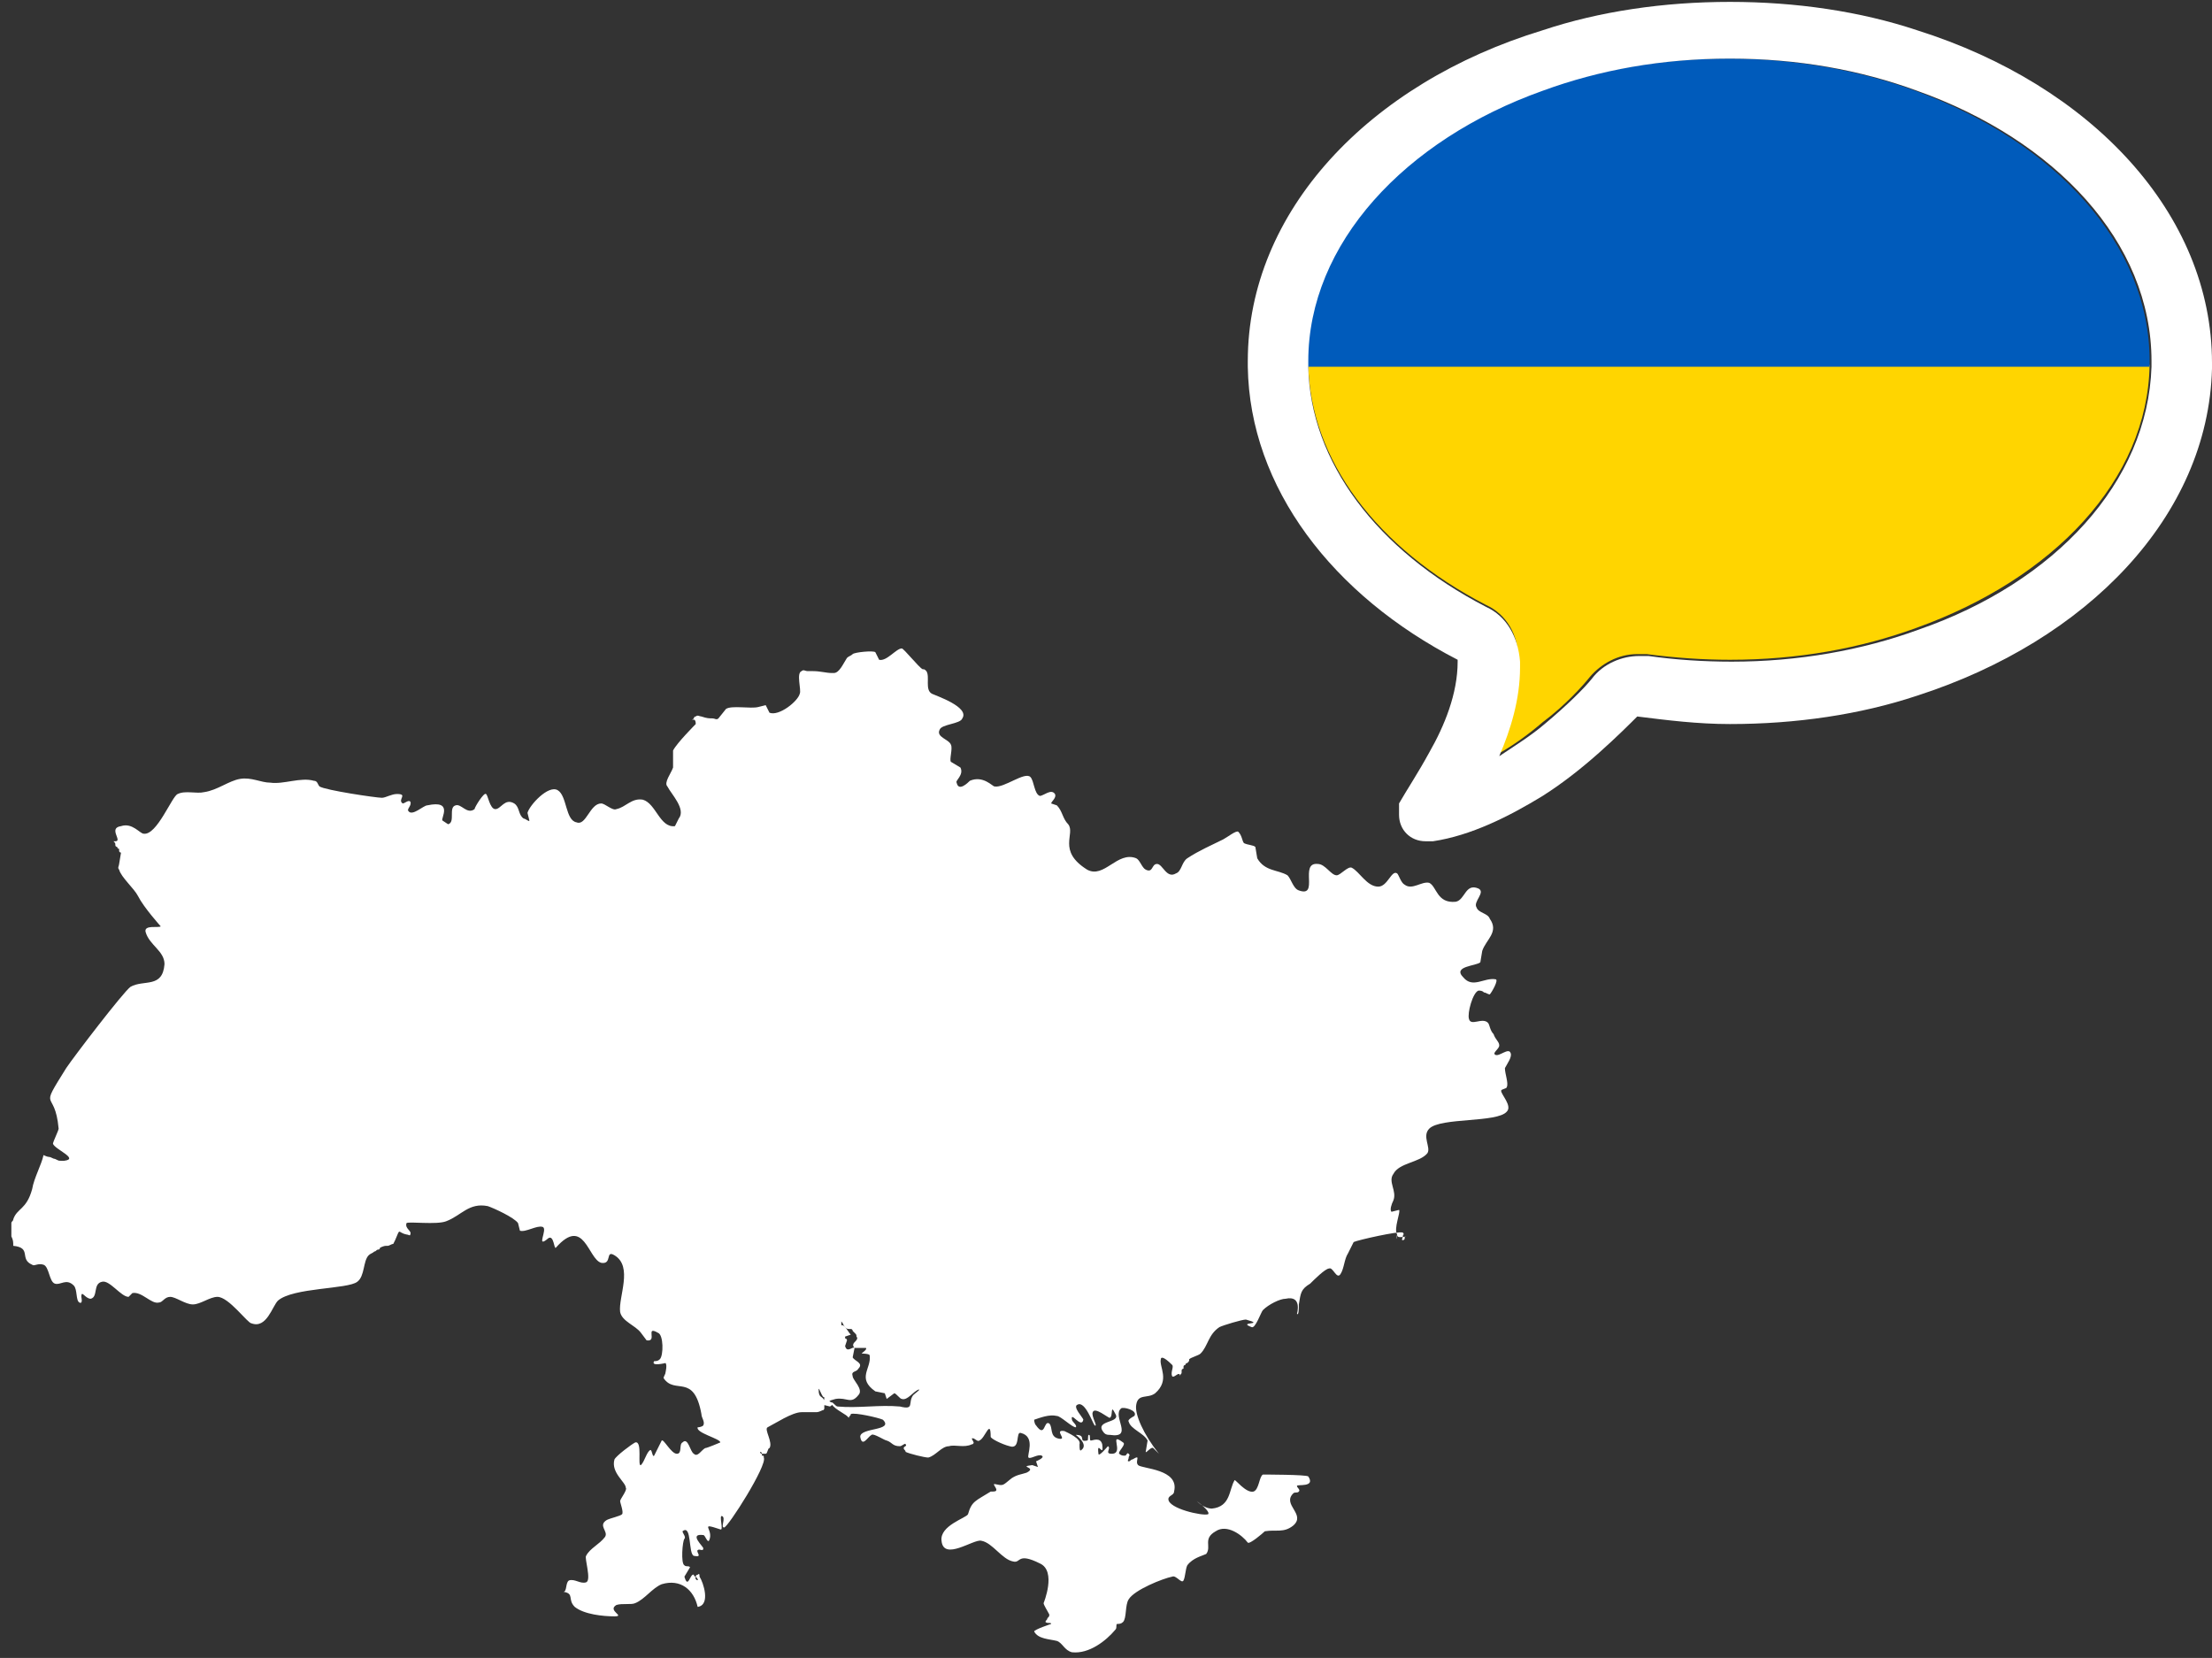
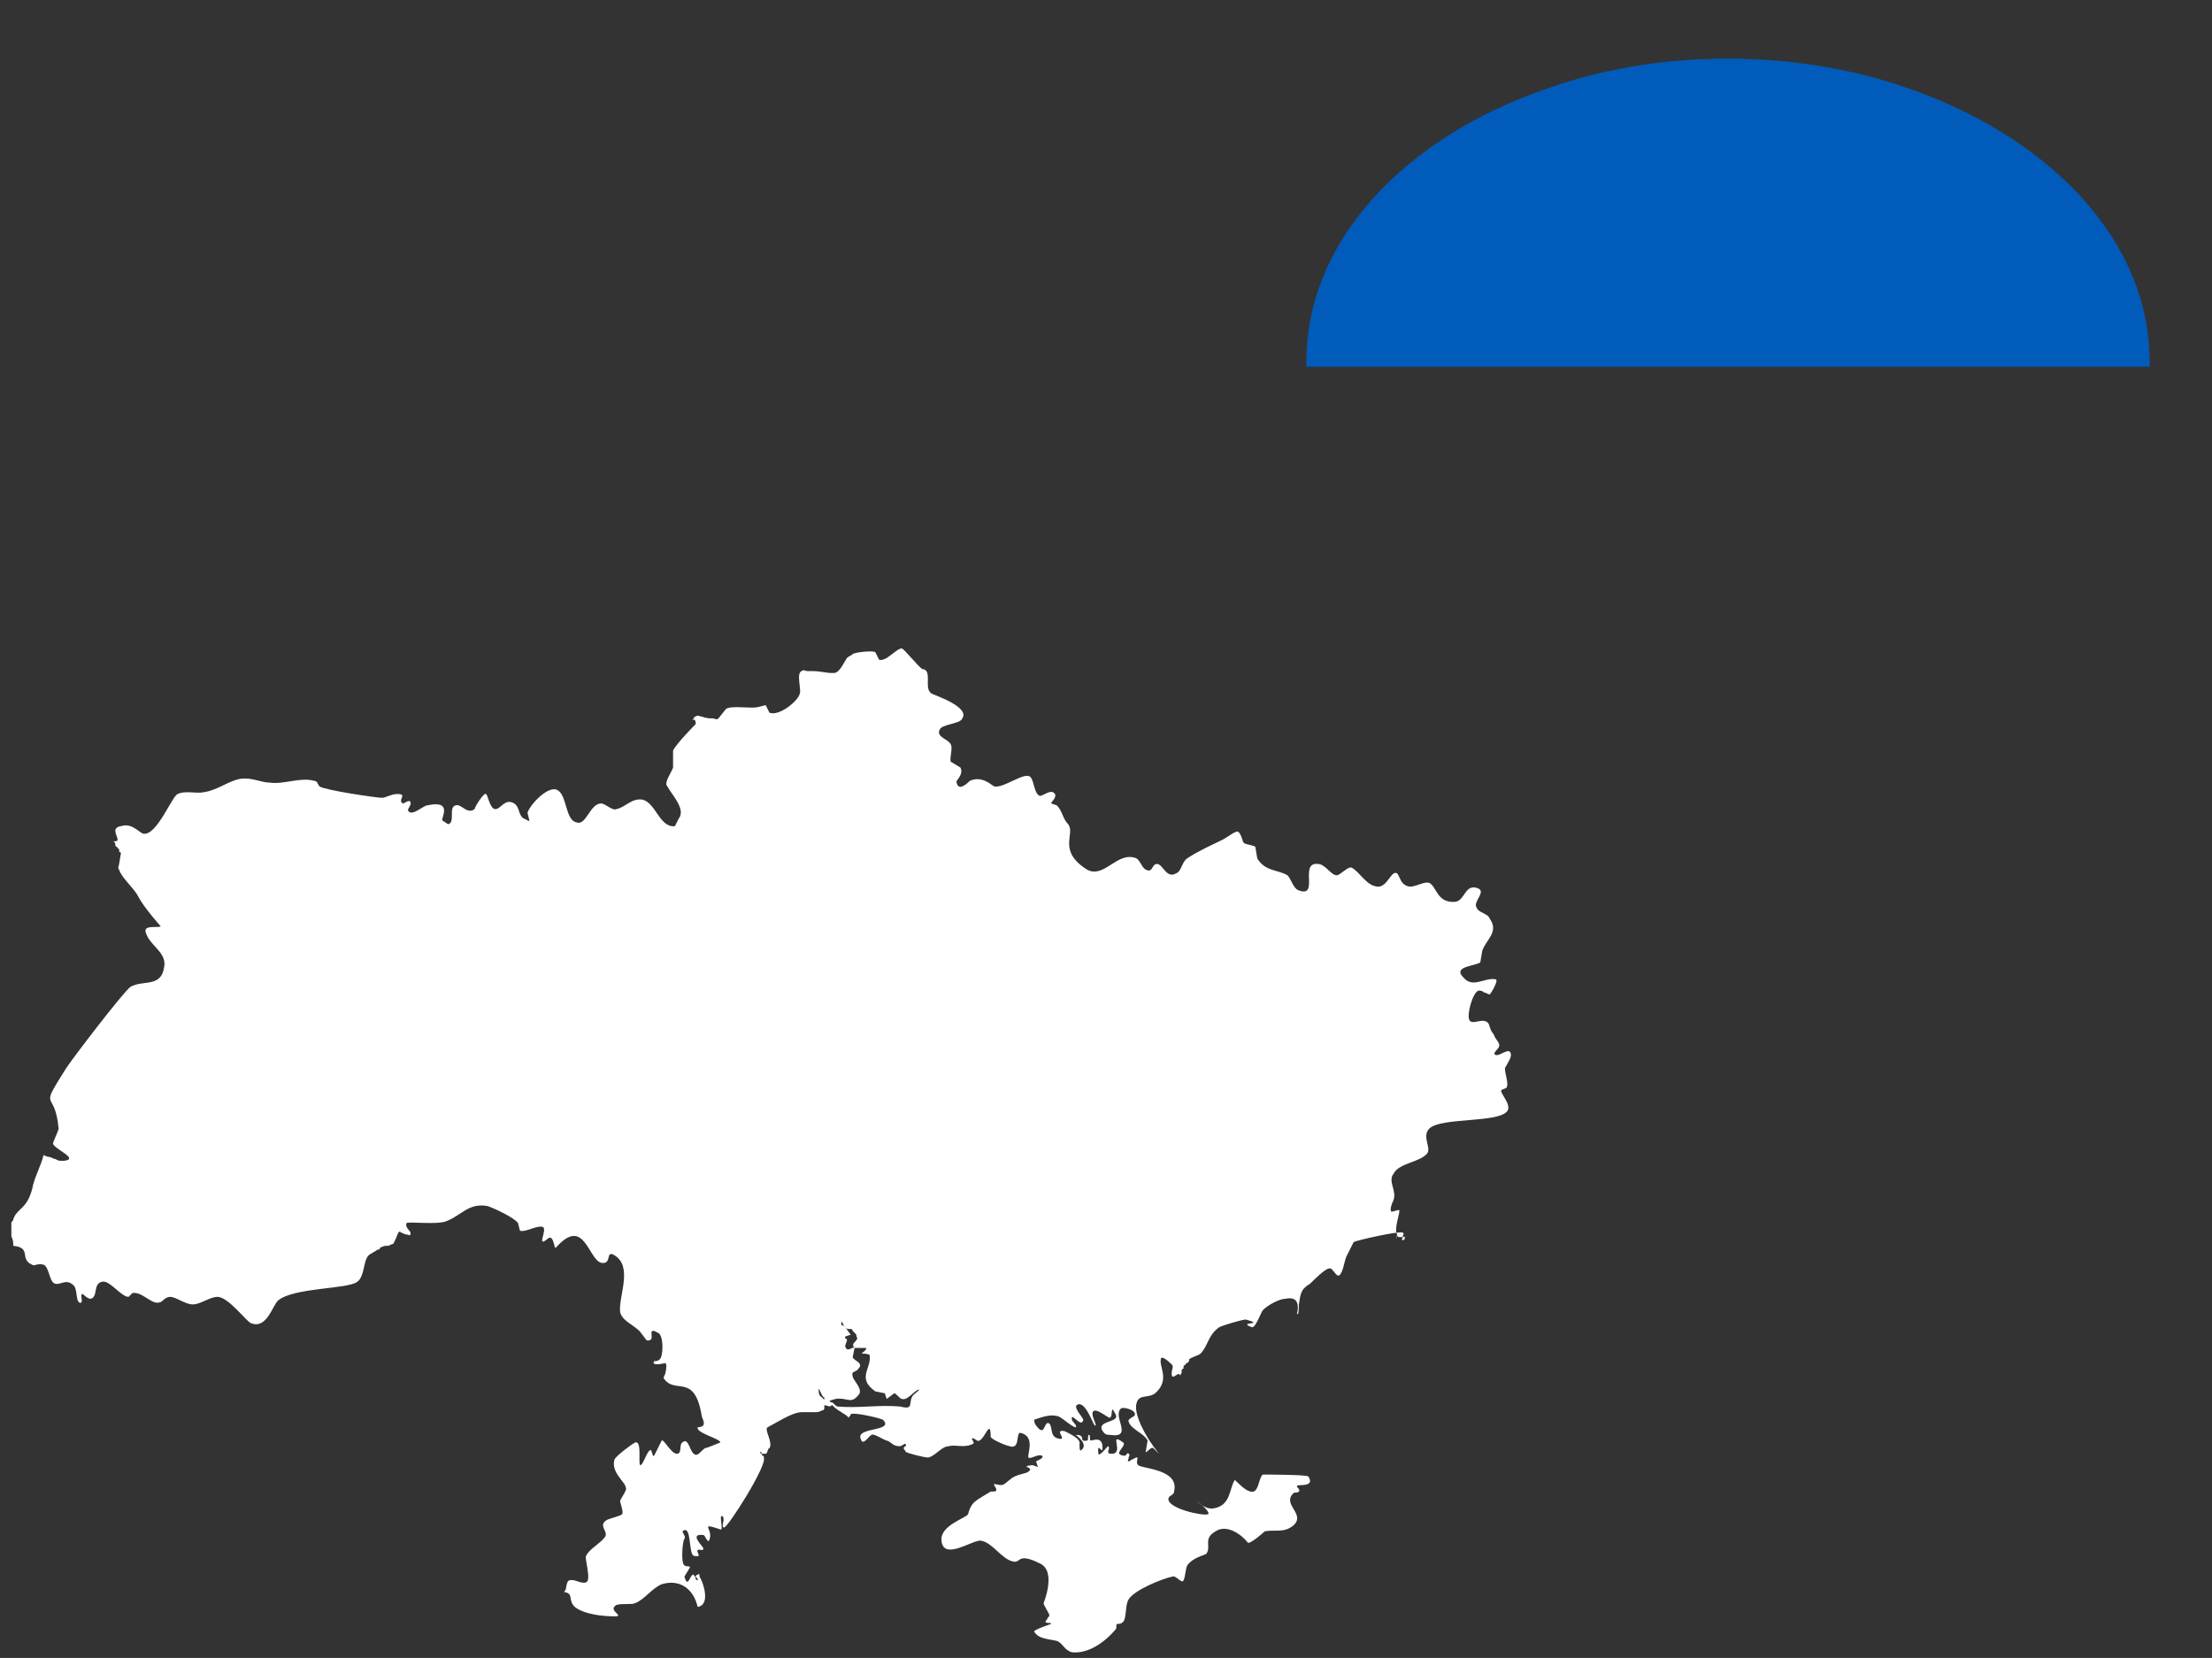
<svg xmlns="http://www.w3.org/2000/svg" enable-background="new 0 0 117 87.7" viewBox="0 0 117 87.7">
  <rect x="0" y="0" width="117" height="87.7" fill="#333333" stroke="none" />
-   <path d="m 79.2 39.9 c .9 -.5 1.7 -1.1 2.4 -1.7 1.2 -.9 2.1 -1.9 2.5 -2.4 .6 -.7 1.5 -1.2 2.5 -1.2 h .5 c 1.5 .2 3 .3 4.4 .3 3.6 0 6.9 -.6 9.9 -1.7 7.2 -2.6 12.2 -7.8 12.3 -13.9 h -44.5 c .1 5 3.6 9.7 9.4 12.7 1.1 .5 1.7 1.6 1.7 2.8 v .3 c 0 1.7 -.5 3.3 -1.1 4.8 z" fill="#ffd500" />
  <path d="m 113.7 19.1 c 0 -6.2 -5 -11.6 -12.4 -14.3 -3 -1.1 -6.4 -1.7 -9.9 -1.7 -3.6 0 -6.9 .6 -9.9 1.7 -7.3 2.6 -12.4 8 -12.4 14.3 v .3 h 44.6 c 0 -.1 0 -.2 0 -.3 z" fill="#005bbb" />
  <path d="m 66 19.1 v .3 c 0 -.1 0 -.2 0 -.3 z" fill="#005bbb" />
  <g fill="#fff">
-     <path d="m 86.6 37.9 c 1.6 .2 3.2 .4 4.9 .4 3.5 0 6.9 -.5 9.9 -1.5 9 -2.9 15.4 -9.5 15.6 -17.3 0 -.1 0 -.2 0 -.3 0 -7.9 -6.4 -14.7 -15.6 -17.6 -3 -1 -6.4 -1.5 -9.9 -1.5 s -6.9 .5 -9.9 1.5 c -9.2 2.8 -15.6 9.6 -15.6 17.5 v .3 c .1 6.4 4.5 12.1 11.1 15.5 v .1 c 0 1.7 -.7 3.4 -1.5 4.8 -.6 1.1 -1.2 2 -1.6 2.7 v .6 c 0 .8 .6 1.4 1.4 1.4 h .4 c 2 -.3 4 -1.3 5.8 -2.4 1.1 -.7 2.1 -1.5 3 -2.3 s 1.6 -1.5 2 -1.9 z m -8 -5.8 c -5.8 -3 -9.3 -7.7 -9.4 -12.7 0 -.1 0 -.2 0 -.3 0 -6.2 5.1 -11.7 12.4 -14.3 3 -1.1 6.3 -1.7 9.9 -1.7 s 6.9 .6 9.9 1.7 c 7.3 2.6 12.4 8 12.4 14.3 v .3 c -.2 6.1 -5.1 11.4 -12.3 13.9 -3 1.1 -6.4 1.7 -9.9 1.7 -1.5 0 -3 -.1 -4.4 -.3 -.2 0 -.3 0 -.5 0 -.9 0 -1.9 .4 -2.5 1.2 -.4 .5 -1.3 1.4 -2.5 2.4 -.7 .6 -1.5 1.1 -2.4 1.7 .6 -1.4 1.1 -3 1.1 -4.7 0 -.1 0 -.2 0 -.3 -.1 -1.3 -.7 -2.4 -1.8 -2.9 z" />
    <path d="m 73.9 65.3 c -.2 -.3 .2 -1.2 .1 -1.3 l -.4 .1 c -.1 -.1 0 -.4 .1 -.6 .2 -.5 -.3 -1 0 -1.4 .3 -.6 1.4 -.6 1.8 -1.1 .2 -.3 -.3 -.9 .1 -1.3 .6 -.6 3.6 -.3 4.1 -.9 .3 -.3 -.3 -.9 -.3 -1.1 0 -.1 .3 -.1 .3 -.2 .1 -.2 -.1 -.7 -.1 -1 .1 -.2 .4 -.6 .3 -.8 -.1 -.3 -.6 .2 -.8 .1 s .2 -.3 .2 -.5 -.2 -.3 -.3 -.6 c -.2 -.2 -.2 -.5 -.3 -.6 -.3 -.3 -.9 .2 -1 -.2 -.1 -.3 .2 -1.4 .5 -1.5 .1 0 .2 0 .3 .1 .1 0 .2 .1 .3 .1 .1 -.1 .5 -.8 .3 -.8 -.6 -.1 -1.2 .5 -1.7 -.1 -.6 -.6 .7 -.6 .9 -.8 l .1 -.6 c .2 -.6 .9 -1 .4 -1.7 -.1 -.3 -.6 -.3 -.7 -.6 -.2 -.3 .5 -.8 .1 -1 -.7 -.3 -.7 .6 -1.2 .7 -1 .1 -1 -.8 -1.4 -1 -.4 -.1 -.9 .4 -1.3 .1 -.2 -.1 -.3 -.5 -.4 -.6 -.3 -.2 -.5 .7 -1 .7 -.6 0 -1 -.8 -1.4 -1 -.2 -.1 -.6 .4 -.8 .4 -.3 0 -.6 -.6 -1 -.6 -1 -.1 .1 1.8 -1 1.4 -.3 -.1 -.4 -.6 -.6 -.8 -.5 -.3 -1.2 -.2 -1.6 -.9 l -.1 -.6 c -.1 -.1 -.4 -.1 -.6 -.2 -.1 -.1 -.1 -.4 -.3 -.6 -.1 -.1 -.6 .3 -.8 .4 -.6 .3 -1.3 .6 -1.9 1 -.3 .2 -.3 .7 -.6 .8 -.5 .3 -.7 -.5 -1 -.5 s -.2 .5 -.6 .3 c -.2 -.1 -.3 -.5 -.5 -.6 -1 -.4 -1.7 1.1 -2.6 .6 -1.6 -1 -.6 -1.9 -1 -2.4 -.3 -.3 -.3 -.7 -.6 -1 l -.3 -.1 c 0 -.1 .3 -.3 .2 -.5 -.2 -.3 -.6 .1 -.8 .1 -.3 -.1 -.3 -.8 -.5 -1 -.3 -.3 -1.4 .6 -1.9 .5 -.1 0 -.6 -.6 -1.3 -.3 -.1 .1 -.6 .6 -.7 .1 -.1 -.1 .4 -.4 .2 -.8 l -.5 -.3 c -.1 -.1 .1 -.7 0 -.9 -.1 -.3 -.8 -.4 -.6 -.8 .1 -.3 1.1 -.3 1.2 -.6 .4 -.6 -1.4 -1.2 -1.6 -1.3 -.4 -.2 -.1 -.9 -.3 -1.2 -.1 -.1 -.1 -.1 -.2 -.1 -.2 -.1 -1 -1.1 -1.1 -1.1 -.3 0 -.8 .7 -1.2 .6 l -.2 -.4 c -.1 -.1 -1.1 0 -1.2 .1 s -.2 .1 -.3 .2 c -.2 .3 -.4 .8 -.7 .8 h -.1 c -.3 0 -.6 -.1 -1 -.1 -.1 0 -.2 0 -.3 0 s -.2 -.1 -.3 0 c -.3 .1 0 1 -.1 1.2 -.1 .4 -1.1 1.2 -1.6 1 l -.2 -.4 -.4 .1 c -.4 .1 -1.4 -.1 -1.7 .1 l -.4 .5 c -.1 .1 -.2 0 -.3 0 -.2 0 -.3 0 -.6 -.1 -.1 0 -.2 -.1 -.3 0 -.1 0 -.1 .1 -.1 .1 -.3 .3 .1 -.2 .1 .3 0 0 -1 1 -1.2 1.4 v .3 .6 c -.1 .3 -.5 .8 -.3 1 .2 .4 1 1.2 .6 1.7 l -.2 .4 c -.8 .1 -1 -1.2 -1.7 -1.4 -.6 -.1 -.9 .4 -1.4 .5 -.2 .1 -.6 -.3 -.8 -.3 -.6 0 -.8 1.2 -1.3 1 -.6 -.1 -.5 -1.4 -1 -1.7 s -1.5 .8 -1.6 1.2 l .1 .4 c 0 .1 -.2 -.1 -.3 -.1 -.3 -.2 -.2 -.6 -.5 -.8 -.5 -.3 -.7 .3 -1 .3 s -.4 -.8 -.5 -.8 c -.1 -.1 -.6 .7 -.6 .8 -.4 .3 -.7 -.3 -1 -.2 -.4 .1 0 .9 -.4 1 l -.3 -.2 c -.1 -.1 .6 -1.1 -.8 -.8 -.2 0 -.8 .6 -1 .3 -.1 -.1 .2 -.3 .1 -.5 -.1 -.1 -.3 .1 -.4 .1 -.3 -.2 .3 -.5 -.3 -.5 -.3 0 -.6 .2 -.8 .2 -.3 0 -3 -.4 -3.3 -.6 -.1 -.1 -.1 -.3 -.3 -.3 -.7 -.2 -1.6 .2 -2.3 .1 -.5 0 -1 -.3 -1.6 -.2 s -1.2 .6 -1.9 .7 c -.4 .1 -1 -.1 -1.4 .1 -.3 .1 -1.1 2.2 -1.8 2.1 -.2 0 -.6 -.6 -1.2 -.4 -.7 .1 .1 .8 -.3 .8 h -.1 c .1 .1 .1 .1 .1 .2 s .1 .1 .1 .1 0 .1 .1 .1 v .1 c 0 .1 .1 .1 .1 .1 l -.1 .6 c 0 .1 -.1 .2 0 .3 .1 .4 .8 1 1 1.4 .3 .6 1.2 1.6 1.2 1.6 -.1 .1 -.9 -.1 -.8 .3 .2 .7 1 1 1 1.7 -.1 1.3 -1.1 .8 -1.8 1.2 -.4 .3 -3 3.7 -3.4 4.3 -1.5 2.4 -.6 1 -.4 3.2 0 .1 -.3 .7 -.3 .8 .1 .3 1.4 .8 .6 .9 -.1 0 -.1 0 -.2 0 s -.1 0 -.3 -.1 c -.1 0 -.2 -.1 -.3 -.1 s -.3 -.1 -.3 -.1 c -.1 .5 -.5 1.2 -.6 1.8 -.3 1.1 -.8 1 -1 1.6 0 .1 -.1 .1 -.1 .2 v .3 .1 .1 .1 .1 c .1 .2 .1 .3 .1 .5 1 .1 .3 .7 1 1 .1 .1 .3 -.1 .6 0 s .3 .9 .6 1 .6 -.3 1 .1 c .2 .2 .1 .8 .3 .9 s .1 -.3 .1 -.3 c 0 -.4 .2 .1 .5 .1 .4 -.1 .1 -.8 .6 -.9 .4 -.1 1 .8 1.4 .8 l .2 -.2 c .5 -.1 1 .6 1.4 .5 .2 0 .3 -.3 .6 -.3 s .8 .4 1.2 .4 .9 -.4 1.3 -.4 c .6 0 1.6 1.4 1.8 1.4 .8 .3 1.1 -.9 1.4 -1.2 .8 -.7 3.7 -.6 4.2 -1 .4 -.3 .3 -1.1 .6 -1.4 .1 -.1 .2 -.1 .3 -.2 .1 0 .1 -.1 .2 -.1 s .1 -.1 .1 -.1 .2 -.1 .3 -.1 h .1 c .1 0 .2 -.1 .3 -.1 l .1 -.2 c .3 -.7 .1 -.4 .6 -.3 .1 0 .2 .1 .2 0 .1 -.2 -.3 -.3 -.2 -.6 .1 -.1 1.6 .1 2.1 -.1 .8 -.3 1.2 -1 2.2 -.8 .3 .1 1.4 .6 1.6 .9 l .1 .4 c .3 .1 .9 -.3 1.2 -.2 s -.4 1.2 .3 .6 c .3 -.2 .3 .6 .4 .5 1.5 -1.7 1.7 .6 2.4 .8 .6 .1 .2 -.7 .7 -.4 1 .6 .2 2.2 .3 3 .1 .5 .8 .7 1.1 1.1 l .3 .4 c .6 .1 -.1 -.8 .6 -.4 .3 .1 .3 1.2 .1 1.4 -.1 .1 -.2 .1 -.3 .1 -.2 .3 .6 .1 .6 .1 .1 .1 0 .5 0 .5 0 .1 -.1 .2 -.1 .3 .6 .9 1.6 -.3 2 1.9 0 .2 .2 .4 .1 .6 -.1 .1 -.3 .1 -.3 .1 -.1 .3 1.2 .6 1.2 .8 0 0 -.7 .3 -.8 .3 -.2 .1 -.4 .5 -.6 .3 -.2 -.1 -.3 -.9 -.6 -.6 -.2 .1 0 .6 -.3 .6 s -.7 -.8 -.8 -.7 l -.4 .8 c -.1 .1 -.1 -.3 -.2 -.3 -.2 .1 -.3 .6 -.5 .8 -.2 .1 .1 -1.3 -.3 -1.2 -.2 .1 -1 .7 -1.1 .9 -.2 .7 .6 1.2 .6 1.5 .1 .1 -.3 .6 -.3 .7 s .2 .6 .1 .7 -.6 .2 -.8 .3 c -.5 .3 .1 .6 -.1 .9 -.3 .4 -.8 .6 -1 1 -.1 .1 .3 1.3 0 1.4 s -.6 -.2 -.9 -.1 c -.2 .1 -.1 .6 -.3 .6 .6 .1 .2 .4 .6 .8 .5 .4 1.5 .5 2.1 .5 s -.4 -.3 .1 -.6 c .3 -.1 .8 0 1 -.1 .5 -.2 .9 -.8 1.4 -1 1 -.3 1.7 .3 1.9 1.2 .7 -.1 .3 -1.3 .1 -1.6 0 -.1 0 -.2 -.1 -.1 -.1 0 -.1 .1 -.1 .1 .3 .3 -.1 .2 0 0 0 0 -.1 0 -.1 -.1 -.2 -.1 -.3 .8 -.5 .1 l .3 -.5 c -.1 -.1 -.2 0 -.3 -.1 -.2 -.1 -.1 -1.3 0 -1.4 s -.1 -.3 -.1 -.4 c .5 -.4 .3 1.2 .6 1.3 .5 .1 .1 -.2 .2 -.3 s .3 .1 .3 -.1 c 0 -.1 -.8 -.8 0 -.7 .1 0 .2 .4 .3 .3 .3 -.6 -.6 -1 .6 -.6 .2 .1 -.1 -.8 .1 -.7 s -.1 .6 .1 .6 2.3 -3.3 2.1 -3.7 c 0 -.1 0 -.1 -.1 -.1 0 0 0 0 0 -.1 -.1 0 -.1 -.1 -.1 -.1 s .1 0 .1 .1 h .1 .1 c .1 0 .1 -.3 .2 -.3 .2 -.3 -.3 -1 -.1 -1.1 .4 -.2 1.3 -.8 1.8 -.8 h .1 .1 s .1 0 .2 0 h .4 c .1 0 .3 -.1 .3 -.1 .1 0 .1 -.1 .1 -.1 v -.1 c 0 -.1 0 -.1 .1 -.1 0 -.1 0 -.1 0 -.1 s 0 -.1 -.1 -.1 c -.1 -.3 -.3 -.1 -.3 -.6 0 -.2 .2 .5 .3 .4 0 0 .4 -.6 .3 -.6 v -.3 c -.1 .2 -.3 .6 -.3 .9 0 .1 0 .2 -.1 .3 v .1 l .4 .1 c .5 -.3 -.5 -.2 .3 -.4 .6 -.1 .8 .3 1.2 -.2 .3 -.3 -.3 -.8 -.3 -1 -.1 -.3 .2 -.2 .3 -.4 .3 -.3 -.2 -.4 -.3 -.6 l .1 -.5 c -.1 -.1 -.4 .3 -.5 -.1 l .1 -.3 s 0 -.1 -.1 -.1 c 0 0 0 0 0 -.1 l .3 -.1 c -.1 -.1 -.2 -.3 -.3 -.4 s -.1 -.1 -.2 -.1 v -.1 s 0 0 0 -.1 v -.1 .1 c .1 .1 .1 .2 .2 .3 s .1 .1 .3 .1 c .1 0 .1 .1 .1 .1 l .1 .1 c .1 .1 .1 .1 .1 .2 .1 .1 0 .2 -.1 .3 s -.1 .2 0 .3 h .6 c .1 .1 -.3 .3 -.2 .3 0 0 .4 0 .4 .1 .1 .7 -.7 1.2 .3 1.9 l .5 .1 .1 .3 .4 -.3 c .1 0 .3 .3 .4 .3 .3 .1 .6 -.4 .9 -.5 .1 0 -.2 .2 -.3 .3 -.3 .4 .1 .8 -.7 .6 -1.1 -.1 -2.2 .1 -3.3 0 -.1 0 -.3 -.3 -.3 -.2 -.1 .2 .7 .6 .8 .7 s .1 .1 .1 .1 0 0 0 -.1 v .1 c 0 -.1 .1 -.1 .1 -.2 .2 -.1 1.5 .2 1.7 .3 .6 .6 -1.2 .4 -1.2 .9 .1 .6 .4 0 .6 -.1 .1 -.1 .7 .3 .8 .3 .3 .1 .3 .3 .7 .3 .1 0 .3 -.2 .3 -.1 .1 .1 -.1 .1 -.1 .2 s .1 .1 .1 .2 c .2 .1 1 .3 1.2 .3 .4 -.1 .7 -.6 1.1 -.6 .3 -.1 .8 .1 1.2 -.1 .1 0 .1 -.1 .1 -.1 l -.1 -.2 c .1 -.1 .3 .2 .4 .1 .3 -.1 .6 -1.2 .6 -.2 0 .1 .6 .4 1 .5 .6 .2 .3 -.8 .6 -.7 .8 .2 .3 1.2 .4 1.3 s .5 -.2 .7 -.1 -.3 .3 -.3 .3 l .1 .3 -.3 -.1 c -.8 .1 .3 .1 -.3 .4 -.3 .1 -.5 .1 -.8 .3 -.5 .4 -.4 .4 -.9 .3 -.1 0 .1 .2 .1 .3 s -.1 .1 -.3 .1 c -.8 .5 -1 .5 -1.2 1.2 -.1 .2 -1.5 .6 -1.4 1.4 .1 1.1 1.7 -.1 2.1 0 .6 .1 1.1 1 1.7 1.1 .4 .1 .2 -.5 1.4 .1 .9 .4 .2 2.1 .2 2.1 0 .1 .2 .4 .3 .6 0 .1 0 .1 -.1 .2 0 .1 -.1 .1 -.1 .2 .1 .1 .3 0 .3 .1 0 0 -.9 .3 -.9 .4 .2 .4 .8 .4 1.2 .5 .3 .1 .4 .5 .8 .6 .9 .1 1.8 -.6 2.3 -1.2 .1 -.1 0 -.3 .1 -.3 s .2 0 .3 -.1 c .2 -.2 .1 -.9 .3 -1.2 .3 -.5 1.8 -1.1 2.3 -1.2 .2 -.1 .5 .4 .6 .2 s .1 -.6 .2 -.8 c .3 -.4 .8 -.5 1 -.6 .3 -.4 -.2 -.8 .5 -1.2 .6 -.4 1.4 .2 1.7 .6 .1 .1 .8 -.5 .9 -.6 .6 -.1 1 .1 1.5 -.3 .7 -.6 -.6 -1.1 0 -1.7 .1 -.1 .2 0 .3 -.1 s -.1 -.2 -.1 -.3 1 .1 .6 -.5 c -.1 -.1 -2.3 -.1 -2.4 -.1 -.2 .1 -.2 .8 -.5 .9 -.4 .1 -1 -.7 -1 -.6 -.3 .5 -.2 1.4 -1.2 1.5 -.2 0 -.5 -.1 -.8 -.4 .4 .3 .7 .6 .6 .7 -.3 .1 -2.1 -.3 -2.1 -.8 0 -.2 .3 -.2 .3 -.4 .3 -1.2 -1.7 -1.2 -1.9 -1.4 s .2 -.6 -.3 -.3 c -.1 0 -.1 .1 -.2 .1 s 0 -.1 0 -.2 .1 -.1 0 -.2 -.1 .1 -.2 .1 -.2 0 -.3 -.1 .4 -.5 .2 -.6 c -.8 -.6 .1 .6 -.6 .6 -.4 0 0 -.3 -.2 -.4 0 0 -.5 .6 -.5 .4 -.1 -.8 .3 .3 .2 -.5 -.1 -.4 -.5 -.2 -.6 -.2 s 0 -.3 -.1 -.3 0 .3 -.1 .3 c -.5 .1 0 -.3 -.6 -.3 0 0 .7 .5 .3 .8 -.1 .1 -.1 -.1 -.1 -.3 .1 -.3 -.6 -.6 -.8 -.7 -.6 -.1 .2 .5 -.3 .4 s -.3 -.6 -.5 -.8 c -.3 -.2 -.2 .8 -.7 .1 -.1 -.1 -.1 -.3 -.1 -.3 .3 -.1 .8 -.3 1.2 -.2 .2 0 .8 .6 1 .6 .1 -.1 -.2 -.3 -.2 -.4 -.1 -.5 .5 .5 .6 0 0 -.1 -.6 -.7 -.3 -.8 .4 -.2 .8 1 .9 1.1 .2 .1 -.2 -.5 -.1 -.7 .1 -.3 .8 .3 .9 .3 .2 -.1 0 -.8 .3 -.2 .3 .5 -1.2 .3 -.6 1 .1 .1 .2 .1 .3 .1 1.3 .2 .1 -1 .6 -1.4 .1 -.1 .9 .1 .7 .4 0 0 -.4 .2 -.3 .3 .1 .4 .8 .6 1 1 l -.1 .6 c 0 .1 .3 -.3 .4 -.2 l .3 .3 c -.8 -1 -1.3 -2.1 -1.2 -2.6 .1 -.6 .6 -.3 1 -.6 .8 -.7 .2 -1.4 .3 -1.8 0 -.1 .1 -.2 .6 .3 .1 .1 -.1 .4 0 .6 .1 .1 .3 -.2 .4 -.1 v .1 c 0 -.1 .1 -.1 .1 -.2 v -.1 c 0 -.1 .1 -.1 .1 -.1 v -.1 c 0 -.1 .1 -.1 .1 -.1 s 0 -.1 .1 -.1 c .1 -.1 .1 -.1 .1 -.2 .1 -.1 .5 -.2 .6 -.3 .4 -.4 .4 -1 1 -1.4 .2 -.1 1.2 -.4 1.4 -.4 1.1 .3 -.5 .1 .3 .4 .2 .1 .5 -.8 .6 -.9 .3 -.3 .9 -.6 1.2 -.6 .9 -.2 .6 .8 .6 .8 .1 .1 .1 -.3 .1 -.5 .1 -.6 .1 -.8 .6 -1.1 .2 -.2 .8 -.8 1 -.8 .2 -.1 .4 .6 .6 .3 s .2 -.8 .4 -1.1 c .1 -.2 .2 -.4 .3 -.6 .2 -.1 2.4 -.6 2.6 -.5 .1 .1 0 .1 0 .2 s -.1 .2 0 .2 c 0 0 .1 0 .1 -.1 s 0 -.1 .1 -.1 c -.5 .1 -.5 0 -.5 -.1 -.1 .4 0 .2 0 0 z" />
  </g>
</svg>